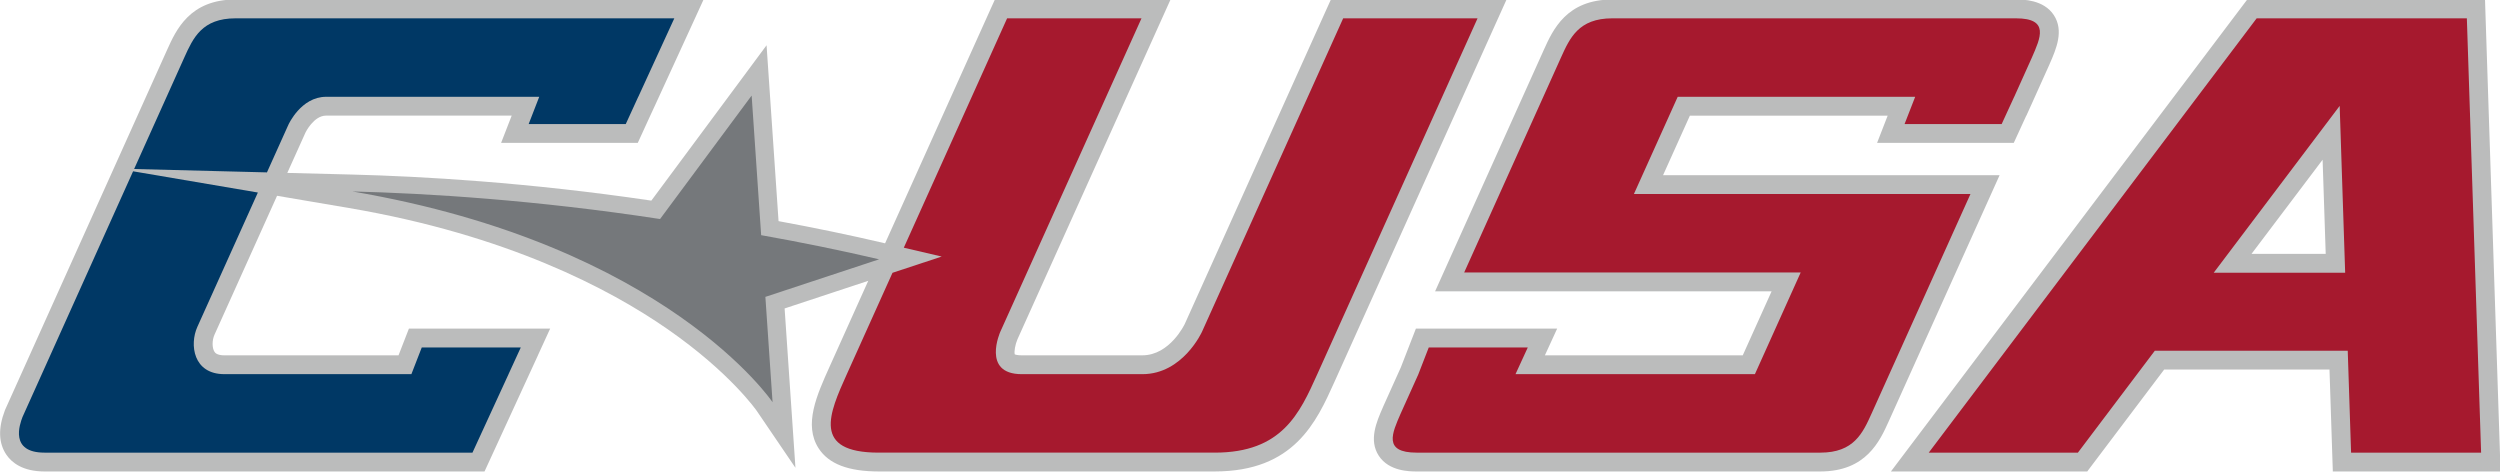
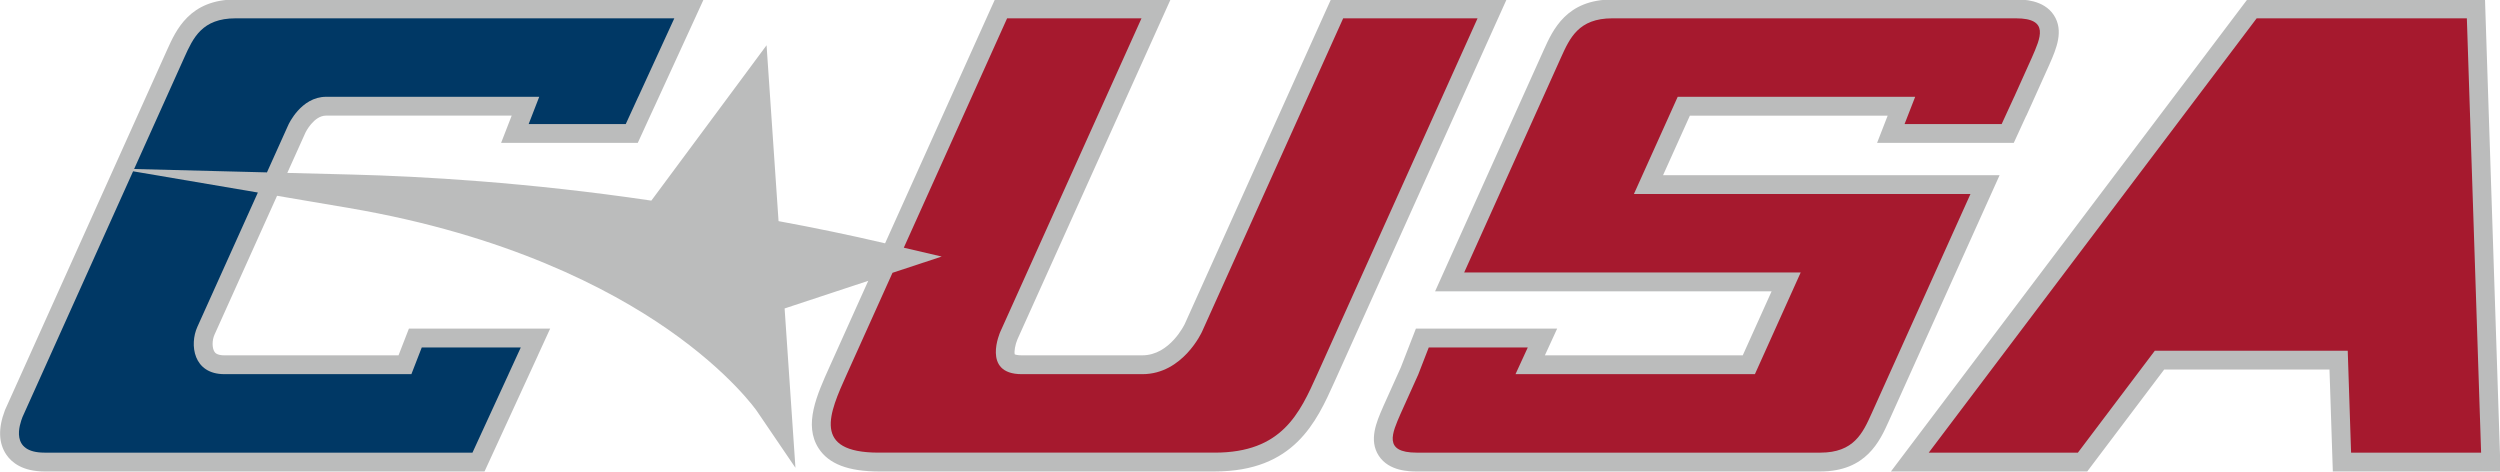
<svg xmlns="http://www.w3.org/2000/svg" clip-rule="evenodd" fill-rule="evenodd" stroke-linejoin="round" stroke-miterlimit="1.414" viewBox="41.61 155 476.79 90">
  <g fill-rule="nonzero" transform="matrix(1.392 0 0 -1.392 -86.204 695.71)">
    <path d="m40.327 0c-7.831 0-10.17 5.183-11.717 8.613l-27.716 61.58-.041.088-.034.09c-1.173 3.086-1.081 5.644.276 7.613.893 1.298 2.748 2.844 6.509 2.844h75.362l.863-1.875 6.182-13.443 2.101-4.568h-.009l.004-.006 2.095-4.57h-5.025-16.959-2.205l-.799 2.056-.979 2.52h-29.824c-1.298 0-1.6-.462-1.699-.614-.425-.656-.423-1.967.004-2.92l10.717-23.791 12.314 2.094c27.022 4.598 44.58 13.813 54.551 20.734 10.789 7.488 15.266 13.979 15.311 14.043l6.602 9.711-.776-11.41-1.08-15.877 14.324-4.732-6.601 14.66c-2.213 4.914-4.506 9.994-1.893 14.033 1.72 2.664 5.082 3.955 10.281 3.955h57.557c13.596 0 17.416-8.489 20.486-15.309l27.44-60.973 2.05-4.547h-4.986-23.014-2.082l-.858 1.898-24.172 53.672c-.017.038-2.55 5.371-7.267 5.371h-20.68c-.717 0-1.053-.116-1.168-.166-.14-.446.078-1.698.461-2.576l24.17-53.65 2.05-4.549h-4.99-23.01-2.08l-.86 1.899-17.95 39.86-.26-.061c-5.754-1.347-11.794-2.601-17.984-3.739l-1.479-21.689-.574-8.431-5.18 6.988-14.553 19.619c-21.195-3.141-39.429-4.161-51.13-4.461l-11.215-.285 3.114-6.914c.006-.015 1.413-2.899 3.519-2.899h31.795l-.107.28-1.706 4.39h23.407l.863-1.881 1.277-2.789.871-1.879 6.17-13.442 2.09-4.566h-5.02-75.146zm344.529 0-.968 1.279-56.164 74.387-3.899 5.166h33.621l.967-1.283 12.207-16.17h28.316l.467 14.332.103 3.121h28.722l-.108-3.328-2.45-74.387-.1-3.117h-3.121-35.996-1.603zm-108.75.002c-7.831 0-10.17 5.181-11.719 8.611l-16.58 36.818-2.046 4.547h57.63l-4.94 10.963h-33.887l.002-.006 2.098-4.57h-5.027-16.959-2.205l-.801 2.057-1.766 4.55-2.967 6.59-.128.297c-1.092 2.499-2.444 5.612-.688 8.291 1.754 2.677 5.312 2.678 6.482 2.678h69.139c7.834 0 10.172-5.183 11.719-8.616l16.924-37.571 2.049-4.551h-4.986-52.65l4.594-10.199h33.875l-.108.273-1.707 4.393h23.409l.863-1.877 1.279-2.789h.018l.863-1.903 3.023-6.72.122-.28c1.093-2.506 2.452-5.622.697-8.308-1.756-2.678-5.311-2.678-6.483-2.678zm121.65 27.437.532 16.129h-12.709l12.18-16.129z" fill="#bbbcbc" transform="matrix(.8 0 0 -.8 91.832 388.51)" />
-     <path d="m194.802 375.35 1.303-19.13c5.384-.957 10.803-2.055 16.159-3.308l-15.58-5.145.984-14.434s-14.473 21.546-57.571 28.877c10.316-.263 25.102-1.166 42.157-3.778z" fill="#75787b" />
    <g transform="matrix(.8 0 0 -.8 91.832 388.51)">
      <path d="m40.327 3.225c-5.755 0-7.268 3.361-8.782 6.718l-8.591 19.088 22.748.579 3.669-8.149s2.144-4.797 6.459-4.797h36.504l-1.81 4.668h16.629l2.14-4.668h.008l6.168-13.439zm-17.549 26.199-18.945 42.094c-.47 1.235-2.228 6.087 3.771 6.087h73.297l6.18-13.441h-.004l2.099-4.574h-16.959l-1.777 4.574h-32.029c-5.355 0-5.979-5.073-4.639-8.072l10.375-23.033z" fill="#003865" />
-       <path d="m172.462 3.225-17.691 39.283 6.493 1.515-8.43 2.783-7.818 17.357c-3.028 6.722-6.04 13.441 5.453 13.441h57.557c11.531 0 14.538-6.72 17.562-13.441l27.443-60.939h-23.014l-24.174 53.67s-3.274 7.27-10.205 7.27h-20.68c-6.925 0-3.657-7.27-3.657-7.27l24.176-53.67h-23.016zm103.64 0c-5.755 0-7.27 3.36-8.785 6.72l-16.576 36.807h57.631l-7.84 17.412h-41l2.102-4.574h-16.959l-1.797 4.631-3.002 6.666c-1.462 3.369-3.073 6.719 2.727 6.719h69.139c5.753 0 7.266-3.36 8.781-6.719l16.924-37.572h-57.639l7.5-16.646h40.67l-1.817 4.664h16.631l2.143-4.664h.006l3.025-6.723c1.467-3.37 3.071-6.72-2.724-6.72h-69.139zm110.36 0-56.16 74.383h25.543l13.172-17.451h33.043l.571 17.451h22.27l-2.442-74.383h-35.996zm14.217 14.994.94 28.572h-22.51z" fill="#a6192e" />
+       <path d="m172.462 3.225-17.691 39.283 6.493 1.515-8.43 2.783-7.818 17.357c-3.028 6.722-6.04 13.441 5.453 13.441h57.557c11.531 0 14.538-6.72 17.562-13.441l27.443-60.939h-23.014l-24.174 53.67s-3.274 7.27-10.205 7.27h-20.68c-6.925 0-3.657-7.27-3.657-7.27l24.176-53.67h-23.016zm103.64 0c-5.755 0-7.27 3.36-8.785 6.72l-16.576 36.807h57.631l-7.84 17.412h-41l2.102-4.574h-16.959l-1.797 4.631-3.002 6.666c-1.462 3.369-3.073 6.719 2.727 6.719h69.139c5.753 0 7.266-3.36 8.781-6.719l16.924-37.572h-57.639l7.5-16.646h40.67l-1.817 4.664h16.631l2.143-4.664h.006l3.025-6.723c1.467-3.37 3.071-6.72-2.724-6.72h-69.139zm110.36 0-56.16 74.383h25.543l13.172-17.451h33.043l.571 17.451h22.27l-2.442-74.383h-35.996zm14.217 14.994.94 28.572z" fill="#a6192e" />
    </g>
  </g>
</svg>